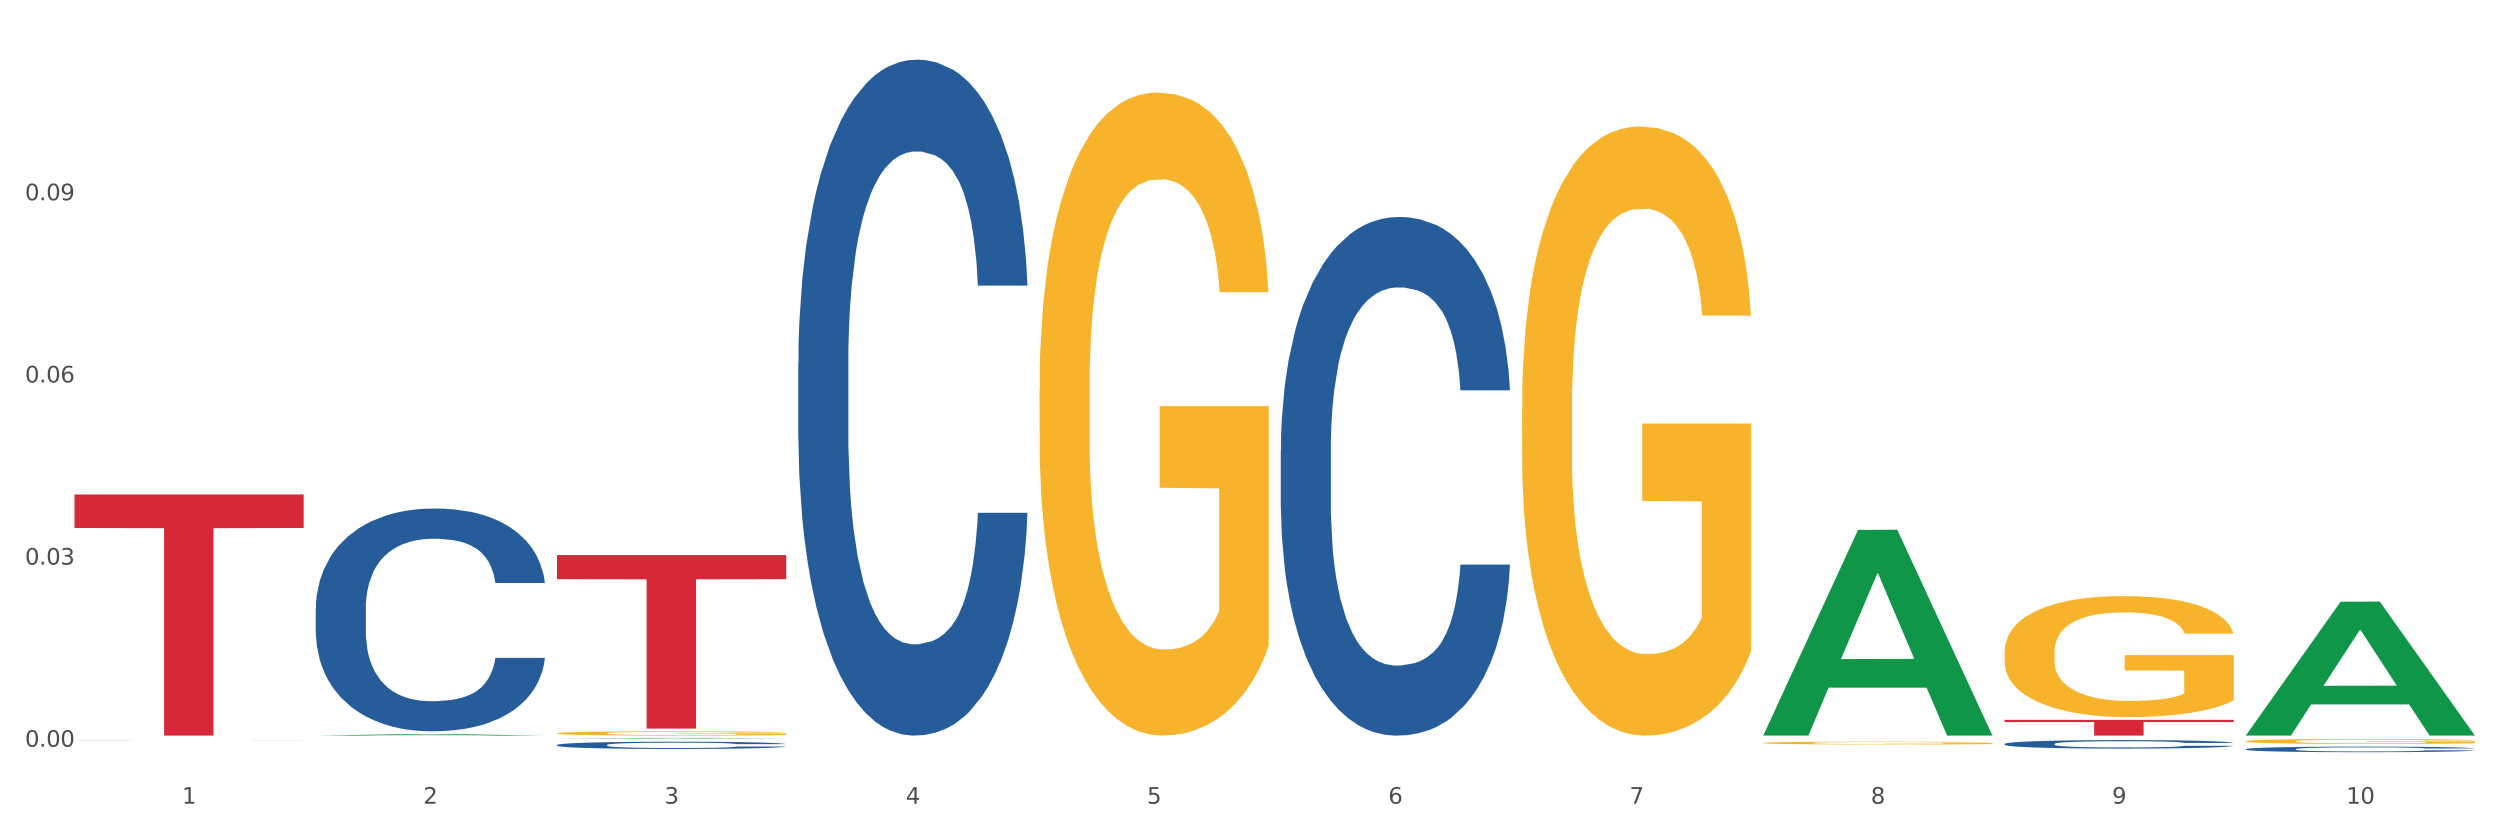
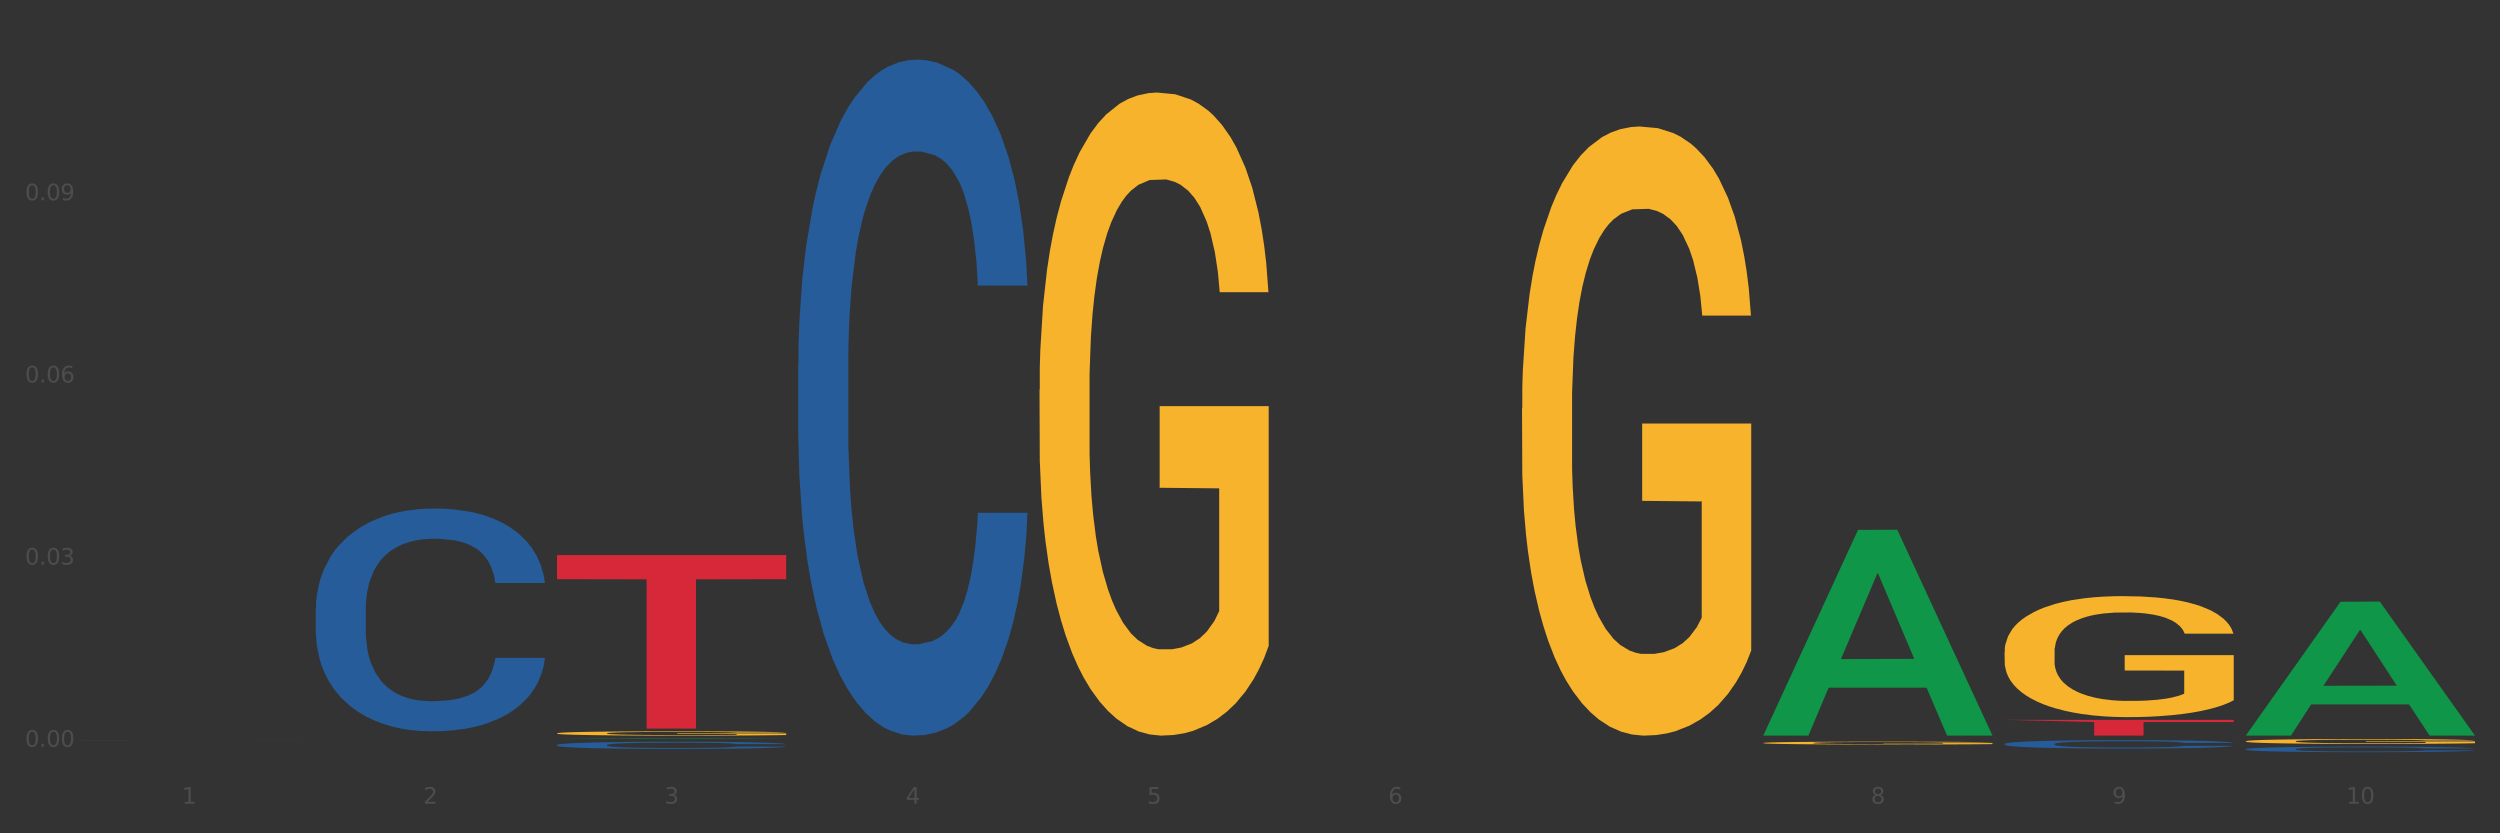
<svg xmlns="http://www.w3.org/2000/svg" xmlns:xlink="http://www.w3.org/1999/xlink" width="1080pt" height="360pt" viewBox="0 0 1080 360" version="1.1">
  <rect x="0" y="0" width="1080" height="360" fill="#333333" stroke="none" />
  <defs>
    <style type="text/css">*{stroke-linejoin: round; stroke-linecap: butt}</style>
  </defs>
  <g id="figure_1">
    <g id="patch_1">
-       <path d="M 0 360  L 1080 360  L 1080 0  L 0 0  z " style="fill: #ffffff; stroke: #ffffff; stroke-linejoin: miter" />
-     </g>
+       </g>
    <g id="axes_1">
      <g id="matplotlib.axis_1">
        <g id="xtick_1">
          <g id="text_1">
            <g style="fill: #4d4d4d" transform="translate(78.627 347.204) scale(0.096 -0.096)">
              <defs>
                <path id="DejaVuSans-31" d="M 794 531  L 1825 531  L 1825 4091  L 703 3866  L 703 4441  L 1819 4666  L 2450 4666  L 2450 531  L 3481 531  L 3481 0  L 794 0  L 794 531  z " transform="scale(0.016)" />
              </defs>
              <use xlink:href="#DejaVuSans-31" />
            </g>
          </g>
        </g>
        <g id="xtick_2">
          <g id="text_2">
            <g style="fill: #4d4d4d" transform="translate(182.851 347.204) scale(0.096 -0.096)">
              <defs>
                <path id="DejaVuSans-32" d="M 1228 531  L 3431 531  L 3431 0  L 469 0  L 469 531  Q 828 903 1448 1529  Q 2069 2156 2228 2338  Q 2531 2678 2651 2914  Q 2772 3150 2772 3378  Q 2772 3750 2511 3984  Q 2250 4219 1831 4219  Q 1534 4219 1204 4116  Q 875 4013 500 3803  L 500 4441  Q 881 4594 1212 4672  Q 1544 4750 1819 4750  Q 2544 4750 2975 4387  Q 3406 4025 3406 3419  Q 3406 3131 3298 2873  Q 3191 2616 2906 2266  Q 2828 2175 2409 1742  Q 1991 1309 1228 531  z " transform="scale(0.016)" />
              </defs>
              <use xlink:href="#DejaVuSans-32" />
            </g>
          </g>
        </g>
        <g id="xtick_3">
          <g id="text_3">
            <g style="fill: #4d4d4d" transform="translate(287.074 347.204) scale(0.096 -0.096)">
              <defs>
                <path id="DejaVuSans-33" d="M 2597 2516  Q 3050 2419 3304 2112  Q 3559 1806 3559 1356  Q 3559 666 3084 287  Q 2609 -91 1734 -91  Q 1441 -91 1130 -33  Q 819 25 488 141  L 488 750  Q 750 597 1062 519  Q 1375 441 1716 441  Q 2309 441 2620 675  Q 2931 909 2931 1356  Q 2931 1769 2642 2001  Q 2353 2234 1838 2234  L 1294 2234  L 1294 2753  L 1863 2753  Q 2328 2753 2575 2939  Q 2822 3125 2822 3475  Q 2822 3834 2567 4026  Q 2313 4219 1838 4219  Q 1578 4219 1281 4162  Q 984 4106 628 3988  L 628 4550  Q 988 4650 1302 4700  Q 1616 4750 1894 4750  Q 2613 4750 3031 4423  Q 3450 4097 3450 3541  Q 3450 3153 3228 2886  Q 3006 2619 2597 2516  z " transform="scale(0.016)" />
              </defs>
              <use xlink:href="#DejaVuSans-33" />
            </g>
          </g>
        </g>
        <g id="xtick_4">
          <g id="text_4">
            <g style="fill: #4d4d4d" transform="translate(391.298 347.204) scale(0.096 -0.096)">
              <defs>
                <path id="DejaVuSans-34" d="M 2419 4116  L 825 1625  L 2419 1625  L 2419 4116  z M 2253 4666  L 3047 4666  L 3047 1625  L 3713 1625  L 3713 1100  L 3047 1100  L 3047 0  L 2419 0  L 2419 1100  L 313 1100  L 313 1709  L 2253 4666  z " transform="scale(0.016)" />
              </defs>
              <use xlink:href="#DejaVuSans-34" />
            </g>
          </g>
        </g>
        <g id="xtick_5">
          <g id="text_5">
            <g style="fill: #4d4d4d" transform="translate(495.522 347.204) scale(0.096 -0.096)">
              <defs>
                <path id="DejaVuSans-35" d="M 691 4666  L 3169 4666  L 3169 4134  L 1269 4134  L 1269 2991  Q 1406 3038 1543 3061  Q 1681 3084 1819 3084  Q 2600 3084 3056 2656  Q 3513 2228 3513 1497  Q 3513 744 3044 326  Q 2575 -91 1722 -91  Q 1428 -91 1123 -41  Q 819 9 494 109  L 494 744  Q 775 591 1075 516  Q 1375 441 1709 441  Q 2250 441 2565 725  Q 2881 1009 2881 1497  Q 2881 1984 2565 2268  Q 2250 2553 1709 2553  Q 1456 2553 1204 2497  Q 953 2441 691 2322  L 691 4666  z " transform="scale(0.016)" />
              </defs>
              <use xlink:href="#DejaVuSans-35" />
            </g>
          </g>
        </g>
        <g id="xtick_6">
          <g id="text_6">
            <g style="fill: #4d4d4d" transform="translate(599.745 347.204) scale(0.096 -0.096)">
              <defs>
                <path id="DejaVuSans-36" d="M 2113 2584  Q 1688 2584 1439 2293  Q 1191 2003 1191 1497  Q 1191 994 1439 701  Q 1688 409 2113 409  Q 2538 409 2786 701  Q 3034 994 3034 1497  Q 3034 2003 2786 2293  Q 2538 2584 2113 2584  z M 3366 4563  L 3366 3988  Q 3128 4100 2886 4159  Q 2644 4219 2406 4219  Q 1781 4219 1451 3797  Q 1122 3375 1075 2522  Q 1259 2794 1537 2939  Q 1816 3084 2150 3084  Q 2853 3084 3261 2657  Q 3669 2231 3669 1497  Q 3669 778 3244 343  Q 2819 -91 2113 -91  Q 1303 -91 875 529  Q 447 1150 447 2328  Q 447 3434 972 4092  Q 1497 4750 2381 4750  Q 2619 4750 2861 4703  Q 3103 4656 3366 4563  z " transform="scale(0.016)" />
              </defs>
              <use xlink:href="#DejaVuSans-36" />
            </g>
          </g>
        </g>
        <g id="xtick_7">
          <g id="text_7">
            <g style="fill: #4d4d4d" transform="translate(703.969 347.204) scale(0.096 -0.096)">
              <defs>
-                 <path id="DejaVuSans-37" d="M 525 4666  L 3525 4666  L 3525 4397  L 1831 0  L 1172 0  L 2766 4134  L 525 4134  L 525 4666  z " transform="scale(0.016)" />
-               </defs>
+                 </defs>
              <use xlink:href="#DejaVuSans-37" />
            </g>
          </g>
        </g>
        <g id="xtick_8">
          <g id="text_8">
            <g style="fill: #4d4d4d" transform="translate(808.193 347.204) scale(0.096 -0.096)">
              <defs>
                <path id="DejaVuSans-38" d="M 2034 2216  Q 1584 2216 1326 1975  Q 1069 1734 1069 1313  Q 1069 891 1326 650  Q 1584 409 2034 409  Q 2484 409 2743 651  Q 3003 894 3003 1313  Q 3003 1734 2745 1975  Q 2488 2216 2034 2216  z M 1403 2484  Q 997 2584 770 2862  Q 544 3141 544 3541  Q 544 4100 942 4425  Q 1341 4750 2034 4750  Q 2731 4750 3128 4425  Q 3525 4100 3525 3541  Q 3525 3141 3298 2862  Q 3072 2584 2669 2484  Q 3125 2378 3379 2068  Q 3634 1759 3634 1313  Q 3634 634 3220 271  Q 2806 -91 2034 -91  Q 1263 -91 848 271  Q 434 634 434 1313  Q 434 1759 690 2068  Q 947 2378 1403 2484  z M 1172 3481  Q 1172 3119 1398 2916  Q 1625 2713 2034 2713  Q 2441 2713 2670 2916  Q 2900 3119 2900 3481  Q 2900 3844 2670 4047  Q 2441 4250 2034 4250  Q 1625 4250 1398 4047  Q 1172 3844 1172 3481  z " transform="scale(0.016)" />
              </defs>
              <use xlink:href="#DejaVuSans-38" />
            </g>
          </g>
        </g>
        <g id="xtick_9">
          <g id="text_9">
            <g style="fill: #4d4d4d" transform="translate(912.416 347.204) scale(0.096 -0.096)">
              <defs>
                <path id="DejaVuSans-39" d="M 703 97  L 703 672  Q 941 559 1184 500  Q 1428 441 1663 441  Q 2288 441 2617 861  Q 2947 1281 2994 2138  Q 2813 1869 2534 1725  Q 2256 1581 1919 1581  Q 1219 1581 811 2004  Q 403 2428 403 3163  Q 403 3881 828 4315  Q 1253 4750 1959 4750  Q 2769 4750 3195 4129  Q 3622 3509 3622 2328  Q 3622 1225 3098 567  Q 2575 -91 1691 -91  Q 1453 -91 1209 -44  Q 966 3 703 97  z M 1959 2075  Q 2384 2075 2632 2365  Q 2881 2656 2881 3163  Q 2881 3666 2632 3958  Q 2384 4250 1959 4250  Q 1534 4250 1286 3958  Q 1038 3666 1038 3163  Q 1038 2656 1286 2365  Q 1534 2075 1959 2075  z " transform="scale(0.016)" />
              </defs>
              <use xlink:href="#DejaVuSans-39" />
            </g>
          </g>
        </g>
        <g id="xtick_10">
          <g id="text_10">
            <g style="fill: #4d4d4d" transform="translate(1013.586 347.204) scale(0.096 -0.096)">
              <defs>
                <path id="DejaVuSans-30" d="M 2034 4250  Q 1547 4250 1301 3770  Q 1056 3291 1056 2328  Q 1056 1369 1301 889  Q 1547 409 2034 409  Q 2525 409 2770 889  Q 3016 1369 3016 2328  Q 3016 3291 2770 3770  Q 2525 4250 2034 4250  z M 2034 4750  Q 2819 4750 3233 4129  Q 3647 3509 3647 2328  Q 3647 1150 3233 529  Q 2819 -91 2034 -91  Q 1250 -91 836 529  Q 422 1150 422 2328  Q 422 3509 836 4129  Q 1250 4750 2034 4750  z " transform="scale(0.016)" />
              </defs>
              <use xlink:href="#DejaVuSans-31" />
              <use xlink:href="#DejaVuSans-30" transform="translate(63.623 0)" />
            </g>
          </g>
        </g>
        <g id="xtick_11" />
        <g id="xtick_12" />
        <g id="xtick_13" />
        <g id="xtick_14" />
        <g id="xtick_15" />
        <g id="xtick_16" />
        <g id="xtick_17" />
        <g id="xtick_18" />
        <g id="xtick_19" />
      </g>
      <g id="matplotlib.axis_2">
        <g id="ytick_1">
          <g id="text_11">
            <g style="fill: #4d4d4d" transform="translate(10.8 322.614) scale(0.096 -0.096)">
              <defs>
                <path id="DejaVuSans-2e" d="M 684 794  L 1344 794  L 1344 0  L 684 0  L 684 794  z " transform="scale(0.016)" />
              </defs>
              <use xlink:href="#DejaVuSans-30" />
              <use xlink:href="#DejaVuSans-2e" transform="translate(63.623 0)" />
              <use xlink:href="#DejaVuSans-30" transform="translate(95.41 0)" />
              <use xlink:href="#DejaVuSans-30" transform="translate(159.033 0)" />
            </g>
          </g>
        </g>
        <g id="ytick_2">
          <g id="text_12">
            <g style="fill: #4d4d4d" transform="translate(10.8 243.918) scale(0.096 -0.096)">
              <use xlink:href="#DejaVuSans-30" />
              <use xlink:href="#DejaVuSans-2e" transform="translate(63.623 0)" />
              <use xlink:href="#DejaVuSans-30" transform="translate(95.41 0)" />
              <use xlink:href="#DejaVuSans-33" transform="translate(159.033 0)" />
            </g>
          </g>
        </g>
        <g id="ytick_3">
          <g id="text_13">
            <g style="fill: #4d4d4d" transform="translate(10.8 165.222) scale(0.096 -0.096)">
              <use xlink:href="#DejaVuSans-30" />
              <use xlink:href="#DejaVuSans-2e" transform="translate(63.623 0)" />
              <use xlink:href="#DejaVuSans-30" transform="translate(95.41 0)" />
              <use xlink:href="#DejaVuSans-36" transform="translate(159.033 0)" />
            </g>
          </g>
        </g>
        <g id="ytick_4">
          <g id="text_14">
            <g style="fill: #4d4d4d" transform="translate(10.8 86.526) scale(0.096 -0.096)">
              <use xlink:href="#DejaVuSans-30" />
              <use xlink:href="#DejaVuSans-2e" transform="translate(63.623 0)" />
              <use xlink:href="#DejaVuSans-30" transform="translate(95.41 0)" />
              <use xlink:href="#DejaVuSans-39" transform="translate(159.033 0)" />
            </g>
          </g>
        </g>
        <g id="ytick_5" />
        <g id="ytick_6" />
        <g id="ytick_7" />
        <g id="ytick_8" />
      </g>
      <g id="PolyCollection_1">
-         <path d="M 136.399 317.793  L 136.501 317.792  L 177.331 317.101  L 194.275 317.1  L 235.411 317.794  L 215.813 317.794  L 206.932 317.632  L 164.775 317.632  L 164.469 317.635  L 155.895 317.794  L 136.399 317.794  L 136.399 317.793  L 170.083 317.536  L 201.624 317.535  L 186.007 317.248  L 185.803 317.247  L 185.599 317.249  L 169.981 317.535  L 170.083 317.536  L 136.399 317.793  z " clip-path="url(#p2a6ce5d484)" style="fill: #109648" />
-         <path d="M 553.293 194.401  L 553.41 194.196  L 553.41 188.466  L 553.761 180.69  L 555.049 166.366  L 556.687 155.52  L 559.496 142.833  L 561.017 137.513  L 563.007 131.578  L 567.103 121.961  L 571.785 113.775  L 575.062 109.274  L 577.52 106.409  L 583.02 101.293  L 586.18 99.042  L 589.457 97.2  L 592.266 95.972  L 596.948 94.54  L 600.693 93.926  L 605.023 93.721  L 608.651 93.926  L 613.45 94.745  L 620.472 97.2  L 623.164 98.633  L 626.792 101.088  L 630.537 104.362  L 633.58 107.636  L 637.091 112.343  L 640.719 118.482  L 644.23 126.258  L 646.688 133.42  L 648.677 140.992  L 650.433 150.2  L 651.72 160.227  L 652.306 168.617  L 630.888 168.617  L 630.303 161.045  L 629.132 152.86  L 627.962 147.335  L 626.675 142.833  L 624.685 137.717  L 622.929 134.443  L 620.004 130.555  L 617.312 128.1  L 615.088 126.667  L 612.396 125.439  L 606.661 124.212  L 602.565 124.212  L 599.99 124.621  L 596.83 125.644  L 594.139 127.077  L 590.979 129.532  L 588.521 132.192  L 586.063 135.671  L 584.659 138.127  L 582.552 142.629  L 581.148 146.312  L 579.275 152.656  L 578.222 157.157  L 576.349 168.822  L 575.53 177.416  L 575.179 183.35  L 574.945 189.899  L 574.945 221.821  L 575.647 236.146  L 576.232 242.285  L 577.168 249.242  L 578.924 258.246  L 581.499 267.045  L 584.191 273.389  L 586.414 277.277  L 588.521 280.141  L 590.628 282.392  L 593.202 284.439  L 595.309 285.667  L 598.469 286.894  L 602.214 287.508  L 605.14 287.508  L 611.109 286.485  L 613.801 285.462  L 616.375 284.029  L 619.184 281.779  L 621.408 279.323  L 622.695 277.481  L 624.802 273.593  L 626.441 269.501  L 627.845 264.794  L 628.781 260.701  L 629.835 254.562  L 630.654 247.605  L 630.888 243.922  L 652.306 243.922  L 651.837 251.288  L 651.018 258.45  L 649.38 268.068  L 648.092 273.593  L 646.103 280.346  L 643.996 286.076  L 641.07 292.419  L 638.378 297.126  L 635.569 301.219  L 632.526 304.902  L 627.026 310.018  L 625.036 311.45  L 620.823 313.906  L 617.546 315.338  L 612.747 316.771  L 607.832 317.589  L 602.682 317.794  L 598.118 317.385  L 593.085 316.157  L 589.925 314.929  L 586.414 313.087  L 582.318 310.222  L 578.456 306.744  L 574.828 302.651  L 571.434 297.944  L 568.274 292.624  L 564.177 283.825  L 561.135 275.23  L 558.911 267.25  L 557.389 260.497  L 555.868 251.902  L 555.049 245.968  L 553.761 231.644  L 553.293 218.343  L 553.293 194.401  z " clip-path="url(#p2a6ce5d484)" style="fill: #255c99" />
        <path d="M 865.964 321.367  L 866.081 321.364  L 866.081 321.27  L 866.432 321.143  L 867.719 320.908  L 869.358 320.731  L 872.167 320.523  L 873.688 320.436  L 875.678 320.339  L 879.774 320.182  L 884.456 320.048  L 887.733 319.974  L 890.19 319.928  L 895.691 319.844  L 898.851 319.807  L 902.128 319.777  L 904.937 319.757  L 909.618 319.733  L 913.364 319.723  L 917.694 319.72  L 921.322 319.723  L 926.12 319.737  L 933.143 319.777  L 935.834 319.8  L 939.463 319.841  L 943.208 319.894  L 946.251 319.948  L 949.762 320.025  L 953.39 320.125  L 956.901 320.252  L 959.359 320.369  L 961.348 320.493  L 963.104 320.644  L 964.391 320.808  L 964.976 320.945  L 943.559 320.945  L 942.974 320.821  L 941.803 320.688  L 940.633 320.597  L 939.346 320.523  L 937.356 320.44  L 935.6 320.386  L 932.674 320.323  L 929.983 320.282  L 927.759 320.259  L 925.067 320.239  L 919.332 320.219  L 915.236 320.219  L 912.661 320.226  L 909.501 320.242  L 906.81 320.266  L 903.65 320.306  L 901.192 320.349  L 898.734 320.406  L 897.33 320.446  L 895.223 320.52  L 893.819 320.58  L 891.946 320.684  L 890.893 320.758  L 889.02 320.949  L 888.201 321.089  L 887.85 321.186  L 887.616 321.293  L 887.616 321.816  L 888.318 322.05  L 888.903 322.15  L 889.839 322.264  L 891.595 322.412  L 894.17 322.556  L 896.861 322.659  L 899.085 322.723  L 901.192 322.77  L 903.298 322.807  L 905.873 322.84  L 907.98 322.86  L 911.14 322.88  L 914.885 322.89  L 917.811 322.89  L 923.78 322.874  L 926.472 322.857  L 929.046 322.833  L 931.855 322.797  L 934.079 322.756  L 935.366 322.726  L 937.473 322.663  L 939.111 322.596  L 940.516 322.519  L 941.452 322.452  L 942.505 322.351  L 943.325 322.237  L 943.559 322.177  L 964.976 322.177  L 964.508 322.298  L 963.689 322.415  L 962.05 322.572  L 960.763 322.663  L 958.773 322.773  L 956.667 322.867  L 953.741 322.971  L 951.049 323.048  L 948.24 323.115  L 945.197 323.175  L 939.697 323.259  L 937.707 323.282  L 933.494 323.322  L 930.217 323.346  L 925.418 323.369  L 920.503 323.382  L 915.353 323.386  L 910.789 323.379  L 905.756 323.359  L 902.596 323.339  L 899.085 323.309  L 894.989 323.262  L 891.127 323.205  L 887.499 323.138  L 884.105 323.061  L 880.945 322.974  L 876.848 322.83  L 873.805 322.689  L 871.582 322.559  L 870.06 322.448  L 868.539 322.308  L 867.719 322.211  L 866.432 321.976  L 865.964 321.759  L 865.964 321.367  z " clip-path="url(#p2a6ce5d484)" style="fill: #255c99" />
        <path d="M 970.188 323.625  L 970.305 323.623  L 970.305 323.561  L 970.656 323.478  L 971.943 323.324  L 973.582 323.208  L 976.39 323.071  L 977.912 323.014  L 979.902 322.951  L 983.998 322.847  L 988.679 322.759  L 991.956 322.711  L 994.414 322.68  L 999.915 322.625  L 1003.075 322.601  L 1006.352 322.582  L 1009.161 322.568  L 1013.842 322.553  L 1017.587 322.546  L 1021.917 322.544  L 1025.546 322.546  L 1030.344 322.555  L 1037.366 322.582  L 1040.058 322.597  L 1043.686 322.623  L 1047.431 322.658  L 1050.474 322.694  L 1053.985 322.744  L 1057.613 322.81  L 1061.125 322.893  L 1063.582 322.97  L 1065.572 323.052  L 1067.327 323.15  L 1068.615 323.258  L 1069.2 323.348  L 1047.782 323.348  L 1047.197 323.267  L 1046.027 323.179  L 1044.857 323.12  L 1043.569 323.071  L 1041.58 323.016  L 1039.824 322.981  L 1036.898 322.94  L 1034.206 322.913  L 1031.983 322.898  L 1029.291 322.885  L 1023.556 322.871  L 1019.46 322.871  L 1016.885 322.876  L 1013.725 322.887  L 1011.033 322.902  L 1007.873 322.929  L 1005.415 322.957  L 1002.958 322.994  L 1001.553 323.021  L 999.447 323.069  L 998.042 323.109  L 996.17 323.177  L 995.116 323.225  L 993.244 323.35  L 992.424 323.443  L 992.073 323.506  L 991.839 323.577  L 991.839 323.919  L 992.541 324.073  L 993.127 324.139  L 994.063 324.214  L 995.818 324.31  L 998.393 324.405  L 1001.085 324.473  L 1003.309 324.515  L 1005.415 324.545  L 1007.522 324.569  L 1010.097 324.591  L 1012.203 324.605  L 1015.363 324.618  L 1019.109 324.624  L 1022.035 324.624  L 1028.003 324.613  L 1030.695 324.602  L 1033.27 324.587  L 1036.079 324.563  L 1038.303 324.537  L 1039.59 324.517  L 1041.697 324.475  L 1043.335 324.431  L 1044.739 324.381  L 1045.676 324.337  L 1046.729 324.271  L 1047.548 324.196  L 1047.782 324.157  L 1069.2 324.157  L 1068.732 324.236  L 1067.913 324.312  L 1066.274 324.416  L 1064.987 324.475  L 1062.997 324.548  L 1060.89 324.609  L 1057.965 324.677  L 1055.273 324.728  L 1052.464 324.772  L 1049.421 324.811  L 1043.92 324.866  L 1041.931 324.881  L 1037.717 324.908  L 1034.44 324.923  L 1029.642 324.939  L 1024.726 324.947  L 1019.577 324.95  L 1015.012 324.945  L 1009.98 324.932  L 1006.82 324.919  L 1003.309 324.899  L 999.212 324.868  L 995.35 324.831  L 991.722 324.787  L 988.328 324.736  L 985.168 324.679  L 981.072 324.585  L 978.029 324.493  L 975.805 324.407  L 974.284 324.334  L 972.762 324.242  L 971.943 324.178  L 970.656 324.025  L 970.188 323.882  L 970.188 323.625  z " clip-path="url(#p2a6ce5d484)" style="fill: #255c99" />
        <path d="M 136.399 262.923  L 136.516 262.835  L 136.516 260.374  L 136.867 257.033  L 138.154 250.88  L 139.793 246.222  L 142.602 240.772  L 144.123 238.486  L 146.113 235.937  L 150.209 231.806  L 154.89 228.29  L 158.167 226.356  L 160.625 225.125  L 166.126 222.928  L 169.286 221.961  L 172.563 221.17  L 175.372 220.642  L 180.053 220.027  L 183.798 219.763  L 188.129 219.675  L 191.757 219.763  L 196.555 220.115  L 203.577 221.17  L 206.269 221.785  L 209.897 222.84  L 213.642 224.246  L 216.685 225.653  L 220.196 227.674  L 223.824 230.311  L 227.336 233.652  L 229.793 236.728  L 231.783 239.981  L 233.538 243.936  L 234.826 248.243  L 235.411 251.847  L 213.993 251.847  L 213.408 248.595  L 212.238 245.079  L 211.068 242.706  L 209.78 240.772  L 207.791 238.574  L 206.035 237.168  L 203.109 235.498  L 200.417 234.443  L 198.194 233.827  L 195.502 233.3  L 189.767 232.773  L 185.671 232.773  L 183.096 232.948  L 179.936 233.388  L 177.244 234.003  L 174.084 235.058  L 171.626 236.201  L 169.169 237.695  L 167.764 238.75  L 165.658 240.684  L 164.253 242.266  L 162.381 244.991  L 161.327 246.925  L 159.455 251.935  L 158.635 255.627  L 158.284 258.176  L 158.05 260.989  L 158.05 274.702  L 158.752 280.855  L 159.338 283.492  L 160.274 286.481  L 162.029 290.348  L 164.604 294.128  L 167.296 296.853  L 169.52 298.523  L 171.626 299.754  L 173.733 300.721  L 176.308 301.6  L 178.415 302.127  L 181.575 302.654  L 185.32 302.918  L 188.246 302.918  L 194.214 302.479  L 196.906 302.039  L 199.481 301.424  L 202.29 300.457  L 204.514 299.402  L 205.801 298.611  L 207.908 296.941  L 209.546 295.183  L 210.951 293.161  L 211.887 291.403  L 212.94 288.766  L 213.759 285.777  L 213.993 284.195  L 235.411 284.195  L 234.943 287.36  L 234.124 290.436  L 232.485 294.567  L 231.198 296.941  L 229.208 299.842  L 227.102 302.303  L 224.176 305.028  L 221.484 307.05  L 218.675 308.808  L 215.632 310.39  L 210.131 312.587  L 208.142 313.203  L 203.928 314.257  L 200.651 314.873  L 195.853 315.488  L 190.937 315.84  L 185.788 315.928  L 181.223 315.752  L 176.191 315.224  L 173.031 314.697  L 169.52 313.906  L 165.424 312.675  L 161.561 311.181  L 157.933 309.423  L 154.539 307.401  L 151.379 305.116  L 147.283 301.336  L 144.24 297.644  L 142.016 294.216  L 140.495 291.315  L 138.973 287.623  L 138.154 285.074  L 136.867 278.921  L 136.399 273.207  L 136.399 262.923  z " clip-path="url(#p2a6ce5d484)" style="fill: #255c99" />
        <path d="M 32.175 320.077  L 32.292 320.077  L 32.292 320.075  L 32.643 320.072  L 33.931 320.067  L 35.569 320.063  L 38.378 320.059  L 39.899 320.057  L 41.889 320.055  L 45.985 320.052  L 50.667 320.049  L 53.944 320.047  L 56.401 320.046  L 61.902 320.045  L 65.062 320.044  L 68.339 320.043  L 71.148 320.043  L 75.829 320.042  L 79.575 320.042  L 83.905 320.042  L 87.533 320.042  L 92.331 320.042  L 99.354 320.043  L 102.045 320.044  L 105.674 320.044  L 109.419 320.046  L 112.462 320.047  L 115.973 320.048  L 119.601 320.051  L 123.112 320.053  L 125.57 320.056  L 127.559 320.058  L 129.315 320.062  L 130.602 320.065  L 131.187 320.068  L 109.77 320.068  L 109.185 320.065  L 108.014 320.063  L 106.844 320.061  L 105.557 320.059  L 103.567 320.057  L 101.811 320.056  L 98.886 320.055  L 96.194 320.054  L 93.97 320.053  L 91.278 320.053  L 85.543 320.053  L 81.447 320.053  L 78.872 320.053  L 75.712 320.053  L 73.021 320.054  L 69.861 320.054  L 67.403 320.055  L 64.945 320.057  L 63.541 320.057  L 61.434 320.059  L 60.03 320.06  L 58.157 320.062  L 57.104 320.064  L 55.231 320.068  L 54.412 320.071  L 54.061 320.073  L 53.827 320.075  L 53.827 320.087  L 54.529 320.092  L 55.114 320.094  L 56.05 320.096  L 57.806 320.099  L 60.381 320.102  L 63.072 320.105  L 65.296 320.106  L 67.403 320.107  L 69.509 320.108  L 72.084 320.108  L 74.191 320.109  L 77.351 320.109  L 81.096 320.11  L 84.022 320.11  L 89.991 320.109  L 92.683 320.109  L 95.257 320.108  L 98.066 320.108  L 100.29 320.107  L 101.577 320.106  L 103.684 320.105  L 105.322 320.103  L 106.727 320.102  L 107.663 320.1  L 108.717 320.098  L 109.536 320.096  L 109.77 320.094  L 131.187 320.094  L 130.719 320.097  L 129.9 320.099  L 128.262 320.103  L 126.974 320.105  L 124.985 320.107  L 122.878 320.109  L 119.952 320.111  L 117.26 320.113  L 114.451 320.114  L 111.408 320.116  L 105.908 320.117  L 103.918 320.118  L 99.705 320.119  L 96.428 320.119  L 91.629 320.12  L 86.714 320.12  L 81.564 320.12  L 77 320.12  L 71.967 320.12  L 68.807 320.119  L 65.296 320.118  L 61.2 320.117  L 57.338 320.116  L 53.71 320.115  L 50.316 320.113  L 47.156 320.111  L 43.059 320.108  L 40.016 320.105  L 37.793 320.102  L 36.271 320.1  L 34.75 320.097  L 33.931 320.095  L 32.643 320.09  L 32.175 320.085  L 32.175 320.077  z " clip-path="url(#p2a6ce5d484)" style="fill: #255c99" />
-         <path d="M 32.175 213.607  L 131.187 213.607  L 131.187 228.085  L 92.239 228.183  L 92.239 317.794  L 70.888 317.794  L 70.888 228.183  L 32.175 228.085  L 32.175 213.705  L 32.175 213.607  z " clip-path="url(#p2a6ce5d484)" style="fill: #d62839" />
        <path d="M 240.622 239.788  L 339.635 239.788  L 339.635 250.206  L 300.687 250.277  L 300.687 314.756  L 279.336 314.756  L 279.336 250.277  L 240.622 250.206  L 240.622 239.859  L 240.622 239.788  z " clip-path="url(#p2a6ce5d484)" style="fill: #d62839" />
        <path d="M 240.622 316.791  L 240.739 316.789  L 240.739 316.728  L 240.973 316.675  L 242.142 316.547  L 243.895 316.442  L 245.181 316.385  L 246.467 316.339  L 247.987 316.293  L 249.857 316.246  L 253.247 316.176  L 255.351 316.14  L 257.923 316.103  L 262.599 316.048  L 265.989 316.018  L 269.496 315.992  L 275.224 315.961  L 278.965 315.948  L 282.939 315.938  L 287.732 315.931  L 291.356 315.929  L 299.305 315.934  L 306.085 315.949  L 309.358 315.961  L 313.566 315.982  L 315.788 315.995  L 319.411 316.023  L 323.152 316.058  L 325.724 316.089  L 329.581 316.147  L 332.504 316.205  L 335.193 316.276  L 336.595 316.326  L 337.647 316.372  L 338.583 316.425  L 339.518 316.508  L 318.476 316.508  L 317.658 316.448  L 316.372 316.392  L 314.502 316.338  L 312.865 316.304  L 310.06 316.261  L 307.488 316.234  L 304.799 316.213  L 301.526 316.196  L 298.954 316.188  L 295.33 316.181  L 288.2 316.183  L 283.407 316.196  L 280.134 316.213  L 278.03 316.229  L 276.159 316.246  L 274.055 316.27  L 271.6 316.305  L 269.847 316.338  L 268.093 316.379  L 266.69 316.42  L 265.405 316.467  L 264.352 316.518  L 263.534 316.571  L 262.833 316.636  L 262.248 316.743  L 262.248 316.976  L 262.482 317.029  L 263.067 317.099  L 263.768 317.152  L 264.937 317.215  L 265.989 317.257  L 267.976 317.319  L 270.197 317.37  L 271.951 317.402  L 273.704 317.429  L 276.744 317.467  L 280.134 317.497  L 283.056 317.516  L 287.031 317.533  L 289.719 317.54  L 292.057 317.543  L 297.785 317.543  L 301.877 317.538  L 306.436 317.526  L 309.943 317.511  L 312.865 317.492  L 316.138 317.462  L 318.242 317.433  L 318.242 317.077  L 292.525 317.075  L 292.525 316.838  L 339.635 316.838  L 339.635 317.533  L 337.647 317.569  L 335.426 317.601  L 333.088 317.63  L 329.581 317.666  L 325.373 317.7  L 321.632 317.724  L 317.658 317.744  L 312.982 317.763  L 306.903 317.78  L 303.163 317.787  L 298.487 317.792  L 292.992 317.794  L 288.2 317.79  L 283.524 317.782  L 278.614 317.767  L 273.821 317.744  L 270.197 317.722  L 266.574 317.695  L 262.716 317.659  L 259.677 317.625  L 257.339 317.595  L 254.767 317.555  L 251.961 317.504  L 249.857 317.458  L 247.987 317.411  L 246 317.349  L 244.597 317.297  L 243.194 317.23  L 242.376 317.181  L 241.441 317.104  L 240.739 316.997  L 240.622 316.791  z " clip-path="url(#p2a6ce5d484)" style="fill: #f7b32b" />
        <path d="M 761.74 319.205  L 860.753 319.205  L 860.753 319.208  L 821.805 319.208  L 821.805 319.225  L 800.454 319.225  L 800.454 319.208  L 761.74 319.208  L 761.74 319.205  L 761.74 319.205  z " clip-path="url(#p2a6ce5d484)" style="fill: #d62839" />
-         <path d="M 865.964 310.975  L 964.976 310.975  L 964.976 311.923  L 926.028 311.929  L 926.028 317.794  L 904.677 317.794  L 904.677 311.929  L 865.964 311.923  L 865.964 310.981  L 865.964 310.975  z " clip-path="url(#p2a6ce5d484)" style="fill: #d62839" />
+         <path d="M 865.964 310.975  L 964.976 310.975  L 964.976 311.923  L 926.028 311.929  L 926.028 317.794  L 904.677 317.794  L 904.677 311.929  L 865.964 310.981  L 865.964 310.975  z " clip-path="url(#p2a6ce5d484)" style="fill: #d62839" />
        <path d="M 344.846 156.975  L 344.963 156.708  L 344.963 149.241  L 345.314 139.106  L 346.601 120.437  L 348.24 106.302  L 351.049 89.767  L 352.57 82.833  L 354.56 75.099  L 358.656 62.564  L 363.338 51.896  L 366.615 46.029  L 369.072 42.295  L 374.573 35.627  L 377.733 32.694  L 381.01 30.293  L 383.819 28.693  L 388.5 26.826  L 392.245 26.026  L 396.576 25.759  L 400.204 26.026  L 405.002 27.093  L 412.025 30.293  L 414.716 32.16  L 418.344 35.361  L 422.09 39.628  L 425.133 43.895  L 428.644 50.029  L 432.272 58.03  L 435.783 68.164  L 438.241 77.499  L 440.23 87.367  L 441.986 99.368  L 443.273 112.436  L 443.858 123.371  L 422.441 123.371  L 421.856 113.503  L 420.685 102.835  L 419.515 95.634  L 418.227 89.767  L 416.238 83.1  L 414.482 78.832  L 411.556 73.765  L 408.865 70.565  L 406.641 68.698  L 403.949 67.098  L 398.214 65.498  L 394.118 65.498  L 391.543 66.031  L 388.383 67.364  L 385.691 69.231  L 382.531 72.432  L 380.074 75.899  L 377.616 80.433  L 376.211 83.633  L 374.105 89.5  L 372.7 94.301  L 370.828 102.569  L 369.775 108.436  L 367.902 123.638  L 367.083 134.839  L 366.732 142.573  L 366.498 151.108  L 366.498 192.712  L 367.2 211.381  L 367.785 219.382  L 368.721 228.45  L 370.477 240.185  L 373.052 251.653  L 375.743 259.92  L 377.967 264.988  L 380.074 268.721  L 382.18 271.655  L 384.755 274.322  L 386.862 275.922  L 390.022 277.522  L 393.767 278.323  L 396.693 278.323  L 402.662 276.989  L 405.353 275.656  L 407.928 273.789  L 410.737 270.855  L 412.961 267.655  L 414.248 265.254  L 416.355 260.187  L 417.993 254.853  L 419.398 248.719  L 420.334 243.385  L 421.387 235.384  L 422.207 226.316  L 422.441 221.516  L 443.858 221.516  L 443.39 231.117  L 442.571 240.451  L 440.932 252.986  L 439.645 260.187  L 437.655 268.988  L 435.549 276.456  L 432.623 284.723  L 429.931 290.857  L 427.122 296.191  L 424.079 300.992  L 418.579 307.659  L 416.589 309.526  L 412.376 312.727  L 409.099 314.593  L 404.3 316.46  L 399.385 317.527  L 394.235 317.794  L 389.671 317.26  L 384.638 315.66  L 381.478 314.06  L 377.967 311.66  L 373.871 307.926  L 370.009 303.392  L 366.38 298.058  L 362.986 291.924  L 359.826 284.99  L 355.73 273.522  L 352.687 262.321  L 350.464 251.919  L 348.942 243.118  L 347.421 231.917  L 346.601 224.183  L 345.314 205.514  L 344.846 188.179  L 344.846 156.975  z " clip-path="url(#p2a6ce5d484)" style="fill: #255c99" />
        <path d="M 240.622 321.822  L 240.739 321.819  L 240.739 321.739  L 241.09 321.631  L 242.378 321.431  L 244.016 321.28  L 246.825 321.104  L 248.347 321.03  L 250.336 320.947  L 254.432 320.813  L 259.114 320.699  L 262.391 320.637  L 264.849 320.597  L 270.349 320.526  L 273.509 320.494  L 276.786 320.469  L 279.595 320.452  L 284.277 320.432  L 288.022 320.423  L 292.352 320.42  L 295.98 320.423  L 300.779 320.435  L 307.801 320.469  L 310.493 320.489  L 314.121 320.523  L 317.866 320.568  L 320.909 320.614  L 324.42 320.68  L 328.048 320.765  L 331.559 320.873  L 334.017 320.973  L 336.007 321.078  L 337.762 321.206  L 339.049 321.346  L 339.635 321.463  L 318.217 321.463  L 317.632 321.357  L 316.462 321.243  L 315.291 321.167  L 314.004 321.104  L 312.014 321.033  L 310.259 320.987  L 307.333 320.933  L 304.641 320.899  L 302.417 320.879  L 299.725 320.862  L 293.991 320.845  L 289.894 320.845  L 287.32 320.85  L 284.16 320.865  L 281.468 320.885  L 278.308 320.919  L 275.85 320.956  L 273.392 321.004  L 271.988 321.038  L 269.881 321.101  L 268.477 321.152  L 266.604 321.241  L 265.551 321.303  L 263.678 321.466  L 262.859 321.585  L 262.508 321.668  L 262.274 321.759  L 262.274 322.203  L 262.976 322.403  L 263.561 322.488  L 264.498 322.585  L 266.253 322.71  L 268.828 322.833  L 271.52 322.921  L 273.743 322.975  L 275.85 323.015  L 277.957 323.046  L 280.532 323.075  L 282.638 323.092  L 285.798 323.109  L 289.543 323.118  L 292.469 323.118  L 298.438 323.103  L 301.13 323.089  L 303.705 323.069  L 306.513 323.038  L 308.737 323.004  L 310.025 322.978  L 312.131 322.924  L 313.77 322.867  L 315.174 322.801  L 316.11 322.745  L 317.164 322.659  L 317.983 322.562  L 318.217 322.511  L 339.635 322.511  L 339.167 322.613  L 338.347 322.713  L 336.709 322.847  L 335.421 322.924  L 333.432 323.018  L 331.325 323.098  L 328.399 323.186  L 325.707 323.252  L 322.899 323.308  L 319.856 323.36  L 314.355 323.431  L 312.365 323.451  L 308.152 323.485  L 304.875 323.505  L 300.077 323.525  L 295.161 323.536  L 290.011 323.539  L 285.447 323.533  L 280.414 323.516  L 277.254 323.499  L 273.743 323.474  L 269.647 323.434  L 265.785 323.385  L 262.157 323.328  L 258.763 323.263  L 255.603 323.189  L 251.507 323.066  L 248.464 322.947  L 246.24 322.836  L 244.718 322.742  L 243.197 322.622  L 242.378 322.539  L 241.09 322.34  L 240.622 322.155  L 240.622 321.822  z " clip-path="url(#p2a6ce5d484)" style="fill: #255c99" />
        <path d="M 865.964 281.682  L 866.081 281.634  L 866.081 279.915  L 866.315 278.435  L 867.484 274.854  L 869.237 271.894  L 870.523 270.319  L 871.809 269.03  L 873.329 267.741  L 875.199 266.404  L 878.589 264.446  L 880.693 263.444  L 883.265 262.394  L 887.941 260.866  L 891.331 260.006  L 894.838 259.29  L 900.566 258.431  L 904.306 258.049  L 908.281 257.762  L 913.074 257.571  L 916.698 257.524  L 924.647 257.667  L 931.427 258.097  L 934.7 258.431  L 938.908 259.004  L 941.129 259.386  L 944.753 260.15  L 948.494 261.152  L 951.066 262.012  L 954.923 263.635  L 957.846 265.258  L 960.534 267.263  L 961.937 268.648  L 962.989 269.937  L 963.924 271.417  L 964.859 273.756  L 943.818 273.756  L 943 272.085  L 941.714 270.51  L 939.843 268.982  L 938.207 268.027  L 935.401 266.834  L 932.829 266.07  L 930.141 265.497  L 926.868 265.019  L 924.296 264.781  L 920.672 264.59  L 913.541 264.637  L 908.749 265.019  L 905.475 265.497  L 903.371 265.927  L 901.501 266.404  L 899.397 267.072  L 896.942 268.075  L 895.188 268.982  L 893.435 270.128  L 892.032 271.274  L 890.746 272.611  L 889.694 274.043  L 888.876 275.523  L 888.175 277.337  L 887.59 280.345  L 887.59 286.886  L 887.824 288.366  L 888.408 290.323  L 889.11 291.803  L 890.279 293.57  L 891.331 294.763  L 893.318 296.482  L 895.539 297.914  L 897.293 298.821  L 899.046 299.585  L 902.085 300.636  L 905.475 301.495  L 908.398 302.02  L 912.372 302.498  L 915.061 302.689  L 917.399 302.784  L 923.127 302.784  L 927.218 302.641  L 931.777 302.307  L 935.284 301.877  L 938.207 301.352  L 941.48 300.492  L 943.584 299.681  L 943.584 289.702  L 917.867 289.655  L 917.867 283.018  L 964.976 283.018  L 964.976 302.498  L 962.989 303.5  L 960.768 304.407  L 958.43 305.219  L 954.923 306.222  L 950.715 307.176  L 946.974 307.845  L 943 308.418  L 938.324 308.943  L 932.245 309.42  L 928.504 309.611  L 923.828 309.755  L 918.334 309.802  L 913.541 309.707  L 908.865 309.468  L 903.956 309.038  L 899.163 308.418  L 895.539 307.797  L 891.915 307.033  L 888.058 306.031  L 885.018 305.076  L 882.68 304.216  L 880.109 303.118  L 877.303 301.686  L 875.199 300.397  L 873.329 299.06  L 871.341 297.341  L 869.938 295.861  L 868.536 293.999  L 867.717 292.615  L 866.782 290.466  L 866.081 287.459  L 865.964 281.682  z " clip-path="url(#p2a6ce5d484)" style="fill: #f7b32b" />
        <path d="M 240.622 319.247  L 240.724 319.247  L 281.554 318.967  L 298.499 318.967  L 339.635 319.247  L 320.036 319.247  L 311.156 319.182  L 268.999 319.182  L 268.693 319.183  L 260.118 319.247  L 240.622 319.247  L 240.622 319.247  L 274.307 319.143  L 305.848 319.143  L 290.231 319.027  L 290.026 319.026  L 289.822 319.027  L 274.205 319.143  L 274.307 319.143  L 240.622 319.247  z " clip-path="url(#p2a6ce5d484)" style="fill: #109648" />
        <path d="M 761.74 317.627  L 761.842 317.543  L 802.672 228.917  L 819.617 228.833  L 860.753 317.794  L 841.154 317.794  L 832.274 297.078  L 790.117 297.078  L 789.811 297.412  L 781.237 317.794  L 761.74 317.794  L 761.74 317.627  L 795.425 284.715  L 826.966 284.632  L 811.349 247.795  L 811.144 247.628  L 810.94 247.878  L 795.323 284.632  L 795.425 284.715  L 761.74 317.627  z " clip-path="url(#p2a6ce5d484)" style="fill: #109648" />
        <path d="M 970.188 317.685  L 970.29 317.631  L 1011.12 259.939  L 1028.064 259.884  L 1069.2 317.794  L 1049.602 317.794  L 1040.721 304.309  L 998.564 304.309  L 998.258 304.526  L 989.684 317.794  L 970.188 317.794  L 970.188 317.685  L 1003.872 296.261  L 1035.413 296.207  L 1019.796 272.228  L 1019.592 272.119  L 1019.388 272.282  L 1003.77 296.207  L 1003.872 296.261  L 970.188 317.685  z " clip-path="url(#p2a6ce5d484)" style="fill: #109648" />
        <path d="M 449.069 168.348  L 449.186 168.095  L 449.186 158.961  L 449.42 151.096  L 450.589 132.068  L 452.343 116.338  L 453.628 107.966  L 454.914 101.116  L 456.434 94.265  L 458.304 87.162  L 461.694 76.76  L 463.799 71.432  L 466.37 65.85  L 471.046 57.732  L 474.436 53.165  L 477.943 49.359  L 483.671 44.792  L 487.412 42.763  L 491.386 41.241  L 496.179 40.226  L 499.803 39.972  L 507.752 40.733  L 514.532 43.016  L 517.805 44.792  L 522.014 47.837  L 524.235 49.867  L 527.859 53.926  L 531.599 59.254  L 534.171 63.821  L 538.029 72.447  L 540.951 81.073  L 543.64 91.728  L 545.043 99.086  L 546.095 105.936  L 547.03 113.801  L 547.965 126.233  L 526.923 126.233  L 526.105 117.353  L 524.819 108.981  L 522.949 100.862  L 521.312 95.788  L 518.507 89.445  L 515.935 85.386  L 513.246 82.341  L 509.973 79.804  L 507.401 78.536  L 503.778 77.521  L 496.647 77.774  L 491.854 79.804  L 488.581 82.341  L 486.477 84.625  L 484.606 87.162  L 482.502 90.714  L 480.047 96.041  L 478.294 100.862  L 476.54 106.951  L 475.138 113.04  L 473.852 120.144  L 472.8 127.755  L 471.981 135.62  L 471.28 145.261  L 470.696 161.244  L 470.696 196.002  L 470.929 203.867  L 471.514 214.269  L 472.215 222.134  L 473.384 231.522  L 474.436 237.864  L 476.424 246.998  L 478.645 254.609  L 480.398 259.429  L 482.152 263.489  L 485.191 269.07  L 488.581 273.637  L 491.503 276.428  L 495.478 278.965  L 498.167 279.98  L 500.505 280.487  L 506.232 280.487  L 510.324 279.726  L 514.883 277.95  L 518.39 275.667  L 521.312 272.876  L 524.585 268.309  L 526.69 263.996  L 526.69 210.971  L 500.972 210.717  L 500.972 175.452  L 548.082 175.452  L 548.082 278.965  L 546.095 284.293  L 543.874 289.113  L 541.536 293.426  L 538.029 298.754  L 533.82 303.828  L 530.08 307.38  L 526.105 310.425  L 521.429 313.215  L 515.351 315.753  L 511.61 316.767  L 506.934 317.529  L 501.44 317.782  L 496.647 317.275  L 491.971 316.006  L 487.061 313.723  L 482.268 310.425  L 478.645 307.126  L 475.021 303.067  L 471.163 297.739  L 468.124 292.665  L 465.786 288.098  L 463.214 282.263  L 460.409 274.652  L 458.304 267.802  L 456.434 260.698  L 454.447 251.564  L 453.044 243.699  L 451.641 233.805  L 450.823 226.447  L 449.888 215.03  L 449.186 199.047  L 449.069 168.348  z " clip-path="url(#p2a6ce5d484)" style="fill: #f7b32b" />
        <path d="M 657.517 176.243  L 657.634 176.003  L 657.634 167.351  L 657.867 159.901  L 659.036 141.877  L 660.79 126.977  L 662.076 119.046  L 663.362 112.557  L 664.881 106.068  L 666.752 99.339  L 670.142 89.486  L 672.246 84.439  L 674.818 79.152  L 679.493 71.462  L 682.884 67.136  L 686.39 63.531  L 692.118 59.205  L 695.859 57.283  L 699.834 55.841  L 704.627 54.879  L 708.25 54.639  L 716.199 55.36  L 722.979 57.523  L 726.253 59.205  L 730.461 62.089  L 732.682 64.012  L 736.306 67.857  L 740.047 72.904  L 742.618 77.229  L 746.476 85.4  L 749.398 93.571  L 752.087 103.665  L 753.49 110.634  L 754.542 117.123  L 755.477 124.573  L 756.412 136.349  L 735.371 136.349  L 734.552 127.938  L 733.266 120.007  L 731.396 112.317  L 729.76 107.51  L 726.954 101.502  L 724.382 97.657  L 721.694 94.773  L 718.42 92.37  L 715.849 91.168  L 712.225 90.207  L 705.094 90.447  L 700.301 92.37  L 697.028 94.773  L 694.924 96.936  L 693.054 99.339  L 690.949 102.704  L 688.495 107.751  L 686.741 112.317  L 684.988 118.085  L 683.585 123.852  L 682.299 130.581  L 681.247 137.791  L 680.429 145.241  L 679.727 154.373  L 679.143 169.514  L 679.143 202.438  L 679.377 209.888  L 679.961 219.742  L 680.662 227.192  L 681.831 236.084  L 682.884 242.092  L 684.871 250.743  L 687.092 257.953  L 688.845 262.519  L 690.599 266.364  L 693.638 271.652  L 697.028 275.977  L 699.951 278.621  L 703.925 281.024  L 706.614 281.986  L 708.952 282.466  L 714.68 282.466  L 718.771 281.745  L 723.33 280.063  L 726.837 277.9  L 729.76 275.256  L 733.033 270.931  L 735.137 266.845  L 735.137 216.617  L 709.419 216.377  L 709.419 182.972  L 756.529 182.972  L 756.529 281.024  L 754.542 286.071  L 752.321 290.637  L 749.983 294.723  L 746.476 299.77  L 742.268 304.576  L 738.527 307.941  L 734.552 310.824  L 729.876 313.468  L 723.798 315.871  L 720.057 316.833  L 715.381 317.553  L 709.887 317.794  L 705.094 317.313  L 700.418 316.112  L 695.508 313.949  L 690.716 310.824  L 687.092 307.7  L 683.468 303.855  L 679.61 298.808  L 676.571 294.002  L 674.233 289.676  L 671.661 284.148  L 668.856 276.939  L 666.752 270.45  L 664.881 263.721  L 662.894 255.069  L 661.491 247.619  L 660.088 238.247  L 659.27 231.277  L 658.335 220.463  L 657.634 205.322  L 657.517 176.243  z " clip-path="url(#p2a6ce5d484)" style="fill: #f7b32b" />
        <path d="M 761.74 320.965  L 761.857 320.964  L 761.857 320.924  L 762.091 320.889  L 763.26 320.805  L 765.013 320.736  L 766.299 320.699  L 767.585 320.668  L 769.105 320.638  L 770.975 320.607  L 774.365 320.561  L 776.469 320.537  L 779.041 320.512  L 783.717 320.477  L 787.107 320.456  L 790.614 320.44  L 796.342 320.419  L 800.083 320.41  L 804.057 320.404  L 808.85 320.399  L 812.474 320.398  L 820.423 320.402  L 827.203 320.412  L 830.476 320.419  L 834.685 320.433  L 836.906 320.442  L 840.529 320.46  L 844.27 320.483  L 846.842 320.504  L 850.7 320.542  L 853.622 320.58  L 856.311 320.627  L 857.713 320.659  L 858.766 320.69  L 859.701 320.724  L 860.636 320.779  L 839.594 320.779  L 838.776 320.74  L 837.49 320.703  L 835.62 320.667  L 833.983 320.645  L 831.178 320.617  L 828.606 320.599  L 825.917 320.585  L 822.644 320.574  L 820.072 320.569  L 816.448 320.564  L 809.318 320.565  L 804.525 320.574  L 801.252 320.585  L 799.148 320.595  L 797.277 320.607  L 795.173 320.622  L 792.718 320.646  L 790.965 320.667  L 789.211 320.694  L 787.809 320.721  L 786.523 320.752  L 785.471 320.786  L 784.652 320.821  L 783.951 320.863  L 783.366 320.934  L 783.366 321.088  L 783.6 321.122  L 784.185 321.168  L 784.886 321.203  L 786.055 321.245  L 787.107 321.273  L 789.094 321.313  L 791.315 321.347  L 793.069 321.368  L 794.822 321.386  L 797.862 321.411  L 801.252 321.431  L 804.174 321.443  L 808.149 321.454  L 810.837 321.459  L 813.175 321.461  L 818.903 321.461  L 822.995 321.458  L 827.554 321.45  L 831.061 321.44  L 833.983 321.427  L 837.256 321.407  L 839.36 321.388  L 839.36 321.154  L 813.643 321.153  L 813.643 320.997  L 860.753 320.997  L 860.753 321.454  L 858.766 321.478  L 856.544 321.499  L 854.206 321.518  L 850.7 321.542  L 846.491 321.564  L 842.751 321.58  L 838.776 321.593  L 834.1 321.606  L 828.021 321.617  L 824.281 321.621  L 819.605 321.625  L 814.111 321.626  L 809.318 321.624  L 804.642 321.618  L 799.732 321.608  L 794.939 321.593  L 791.315 321.579  L 787.692 321.561  L 783.834 321.537  L 780.795 321.515  L 778.457 321.495  L 775.885 321.469  L 773.079 321.435  L 770.975 321.405  L 769.105 321.374  L 767.118 321.333  L 765.715 321.298  L 764.312 321.255  L 763.494 321.222  L 762.559 321.172  L 761.857 321.101  L 761.74 320.965  z " clip-path="url(#p2a6ce5d484)" style="fill: #f7b32b" />
        <path d="M 970.188 320.23  L 970.304 320.228  L 970.304 320.158  L 970.538 320.098  L 971.707 319.953  L 973.461 319.832  L 974.747 319.768  L 976.032 319.716  L 977.552 319.664  L 979.422 319.609  L 982.813 319.53  L 984.917 319.489  L 987.488 319.447  L 992.164 319.385  L 995.554 319.35  L 999.061 319.321  L 1004.789 319.286  L 1008.53 319.27  L 1012.505 319.259  L 1017.297 319.251  L 1020.921 319.249  L 1028.87 319.255  L 1035.65 319.272  L 1038.923 319.286  L 1043.132 319.309  L 1045.353 319.324  L 1048.977 319.356  L 1052.717 319.396  L 1055.289 319.431  L 1059.147 319.497  L 1062.069 319.563  L 1064.758 319.644  L 1066.161 319.701  L 1067.213 319.753  L 1068.148 319.813  L 1069.083 319.908  L 1048.041 319.908  L 1047.223 319.84  L 1045.937 319.776  L 1044.067 319.714  L 1042.43 319.675  L 1039.625 319.627  L 1037.053 319.596  L 1034.364 319.573  L 1031.091 319.553  L 1028.52 319.544  L 1024.896 319.536  L 1017.765 319.538  L 1012.972 319.553  L 1009.699 319.573  L 1007.595 319.59  L 1005.724 319.609  L 1003.62 319.637  L 1001.165 319.677  L 999.412 319.714  L 997.659 319.761  L 996.256 319.807  L 994.97 319.861  L 993.918 319.92  L 993.1 319.98  L 992.398 320.053  L 991.814 320.175  L 991.814 320.441  L 992.047 320.501  L 992.632 320.581  L 993.333 320.641  L 994.502 320.712  L 995.554 320.761  L 997.542 320.831  L 999.763 320.889  L 1001.516 320.926  L 1003.27 320.957  L 1006.309 320.999  L 1009.699 321.034  L 1012.621 321.055  L 1016.596 321.075  L 1019.285 321.083  L 1021.623 321.086  L 1027.351 321.086  L 1031.442 321.081  L 1036.001 321.067  L 1039.508 321.05  L 1042.43 321.028  L 1045.704 320.993  L 1047.808 320.96  L 1047.808 320.555  L 1022.09 320.553  L 1022.09 320.284  L 1069.2 320.284  L 1069.2 321.075  L 1067.213 321.115  L 1064.992 321.152  L 1062.654 321.185  L 1059.147 321.226  L 1054.938 321.265  L 1051.198 321.292  L 1047.223 321.315  L 1042.547 321.336  L 1036.469 321.356  L 1032.728 321.364  L 1028.052 321.369  L 1022.558 321.371  L 1017.765 321.367  L 1013.089 321.358  L 1008.179 321.34  L 1003.387 321.315  L 999.763 321.29  L 996.139 321.259  L 992.281 321.218  L 989.242 321.179  L 986.904 321.145  L 984.332 321.1  L 981.527 321.042  L 979.422 320.989  L 977.552 320.935  L 975.565 320.865  L 974.162 320.805  L 972.759 320.73  L 971.941 320.674  L 971.006 320.586  L 970.304 320.464  L 970.188 320.23  z " clip-path="url(#p2a6ce5d484)" style="fill: #f7b32b" />
      </g>
    </g>
  </g>
  <defs>
    <clipPath id="p2a6ce5d484">
      <rect x="32.175" y="10.8" width="1037.025" height="329.109" />
    </clipPath>
  </defs>
</svg>